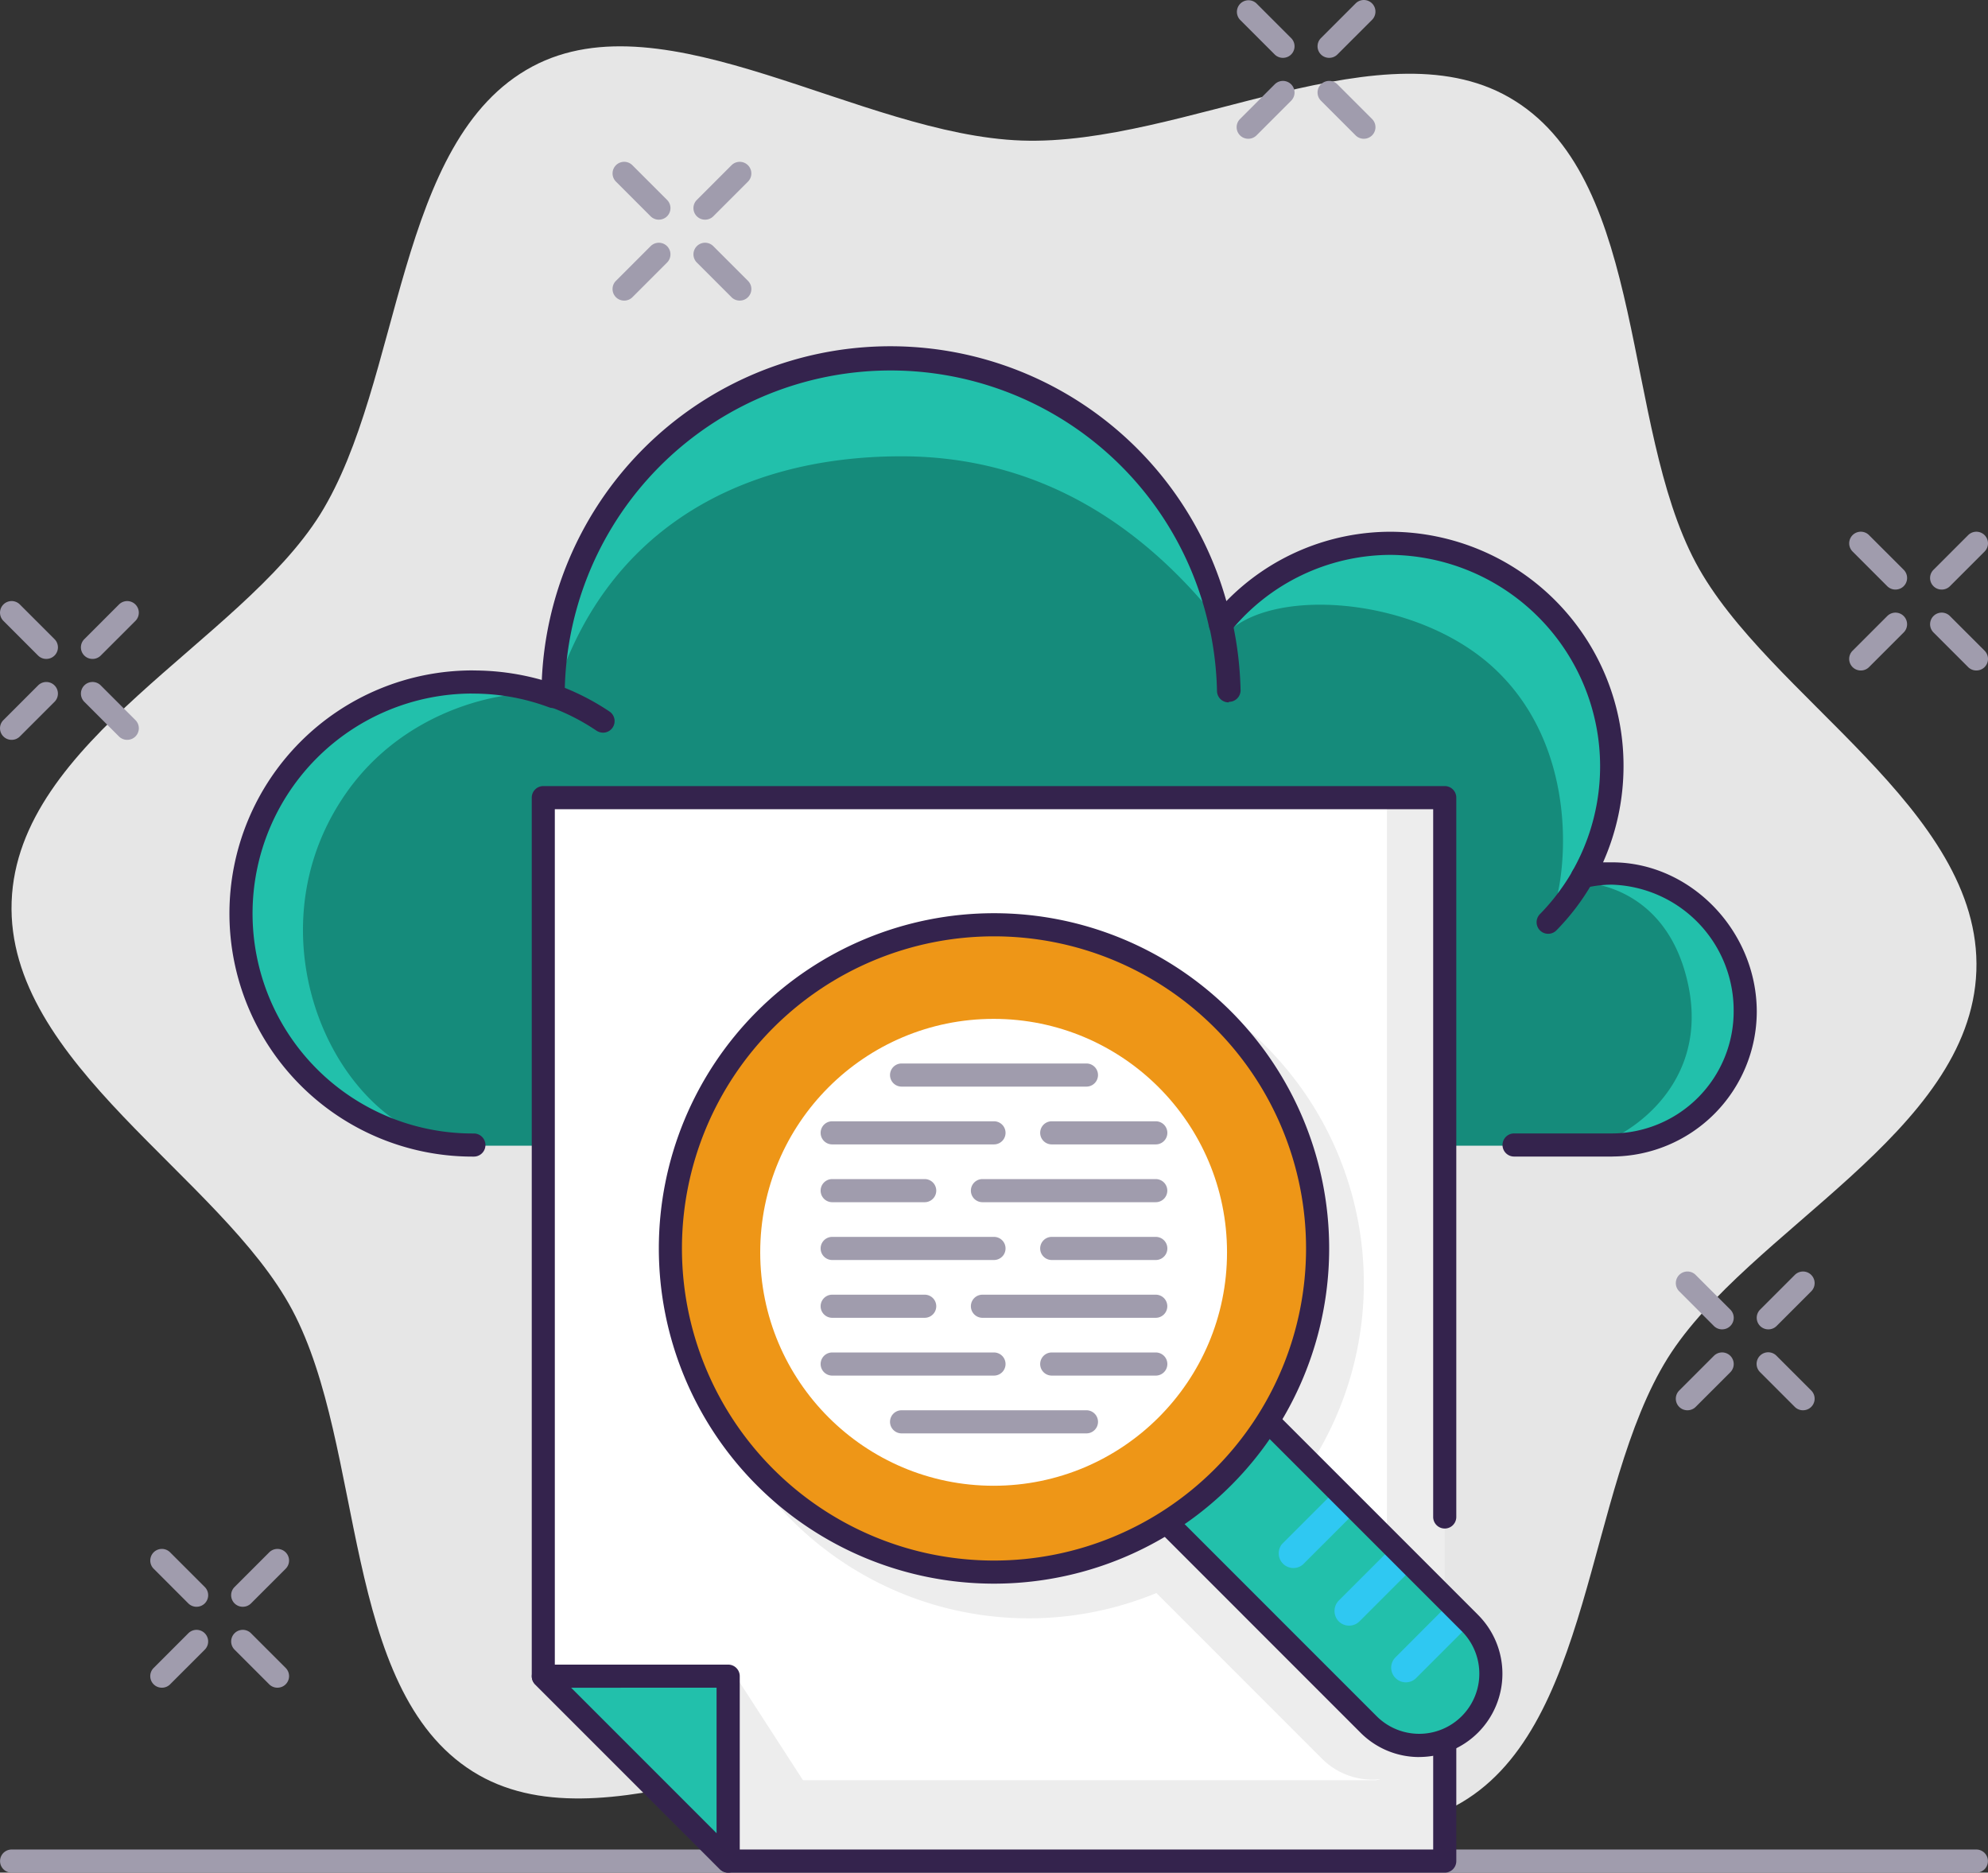
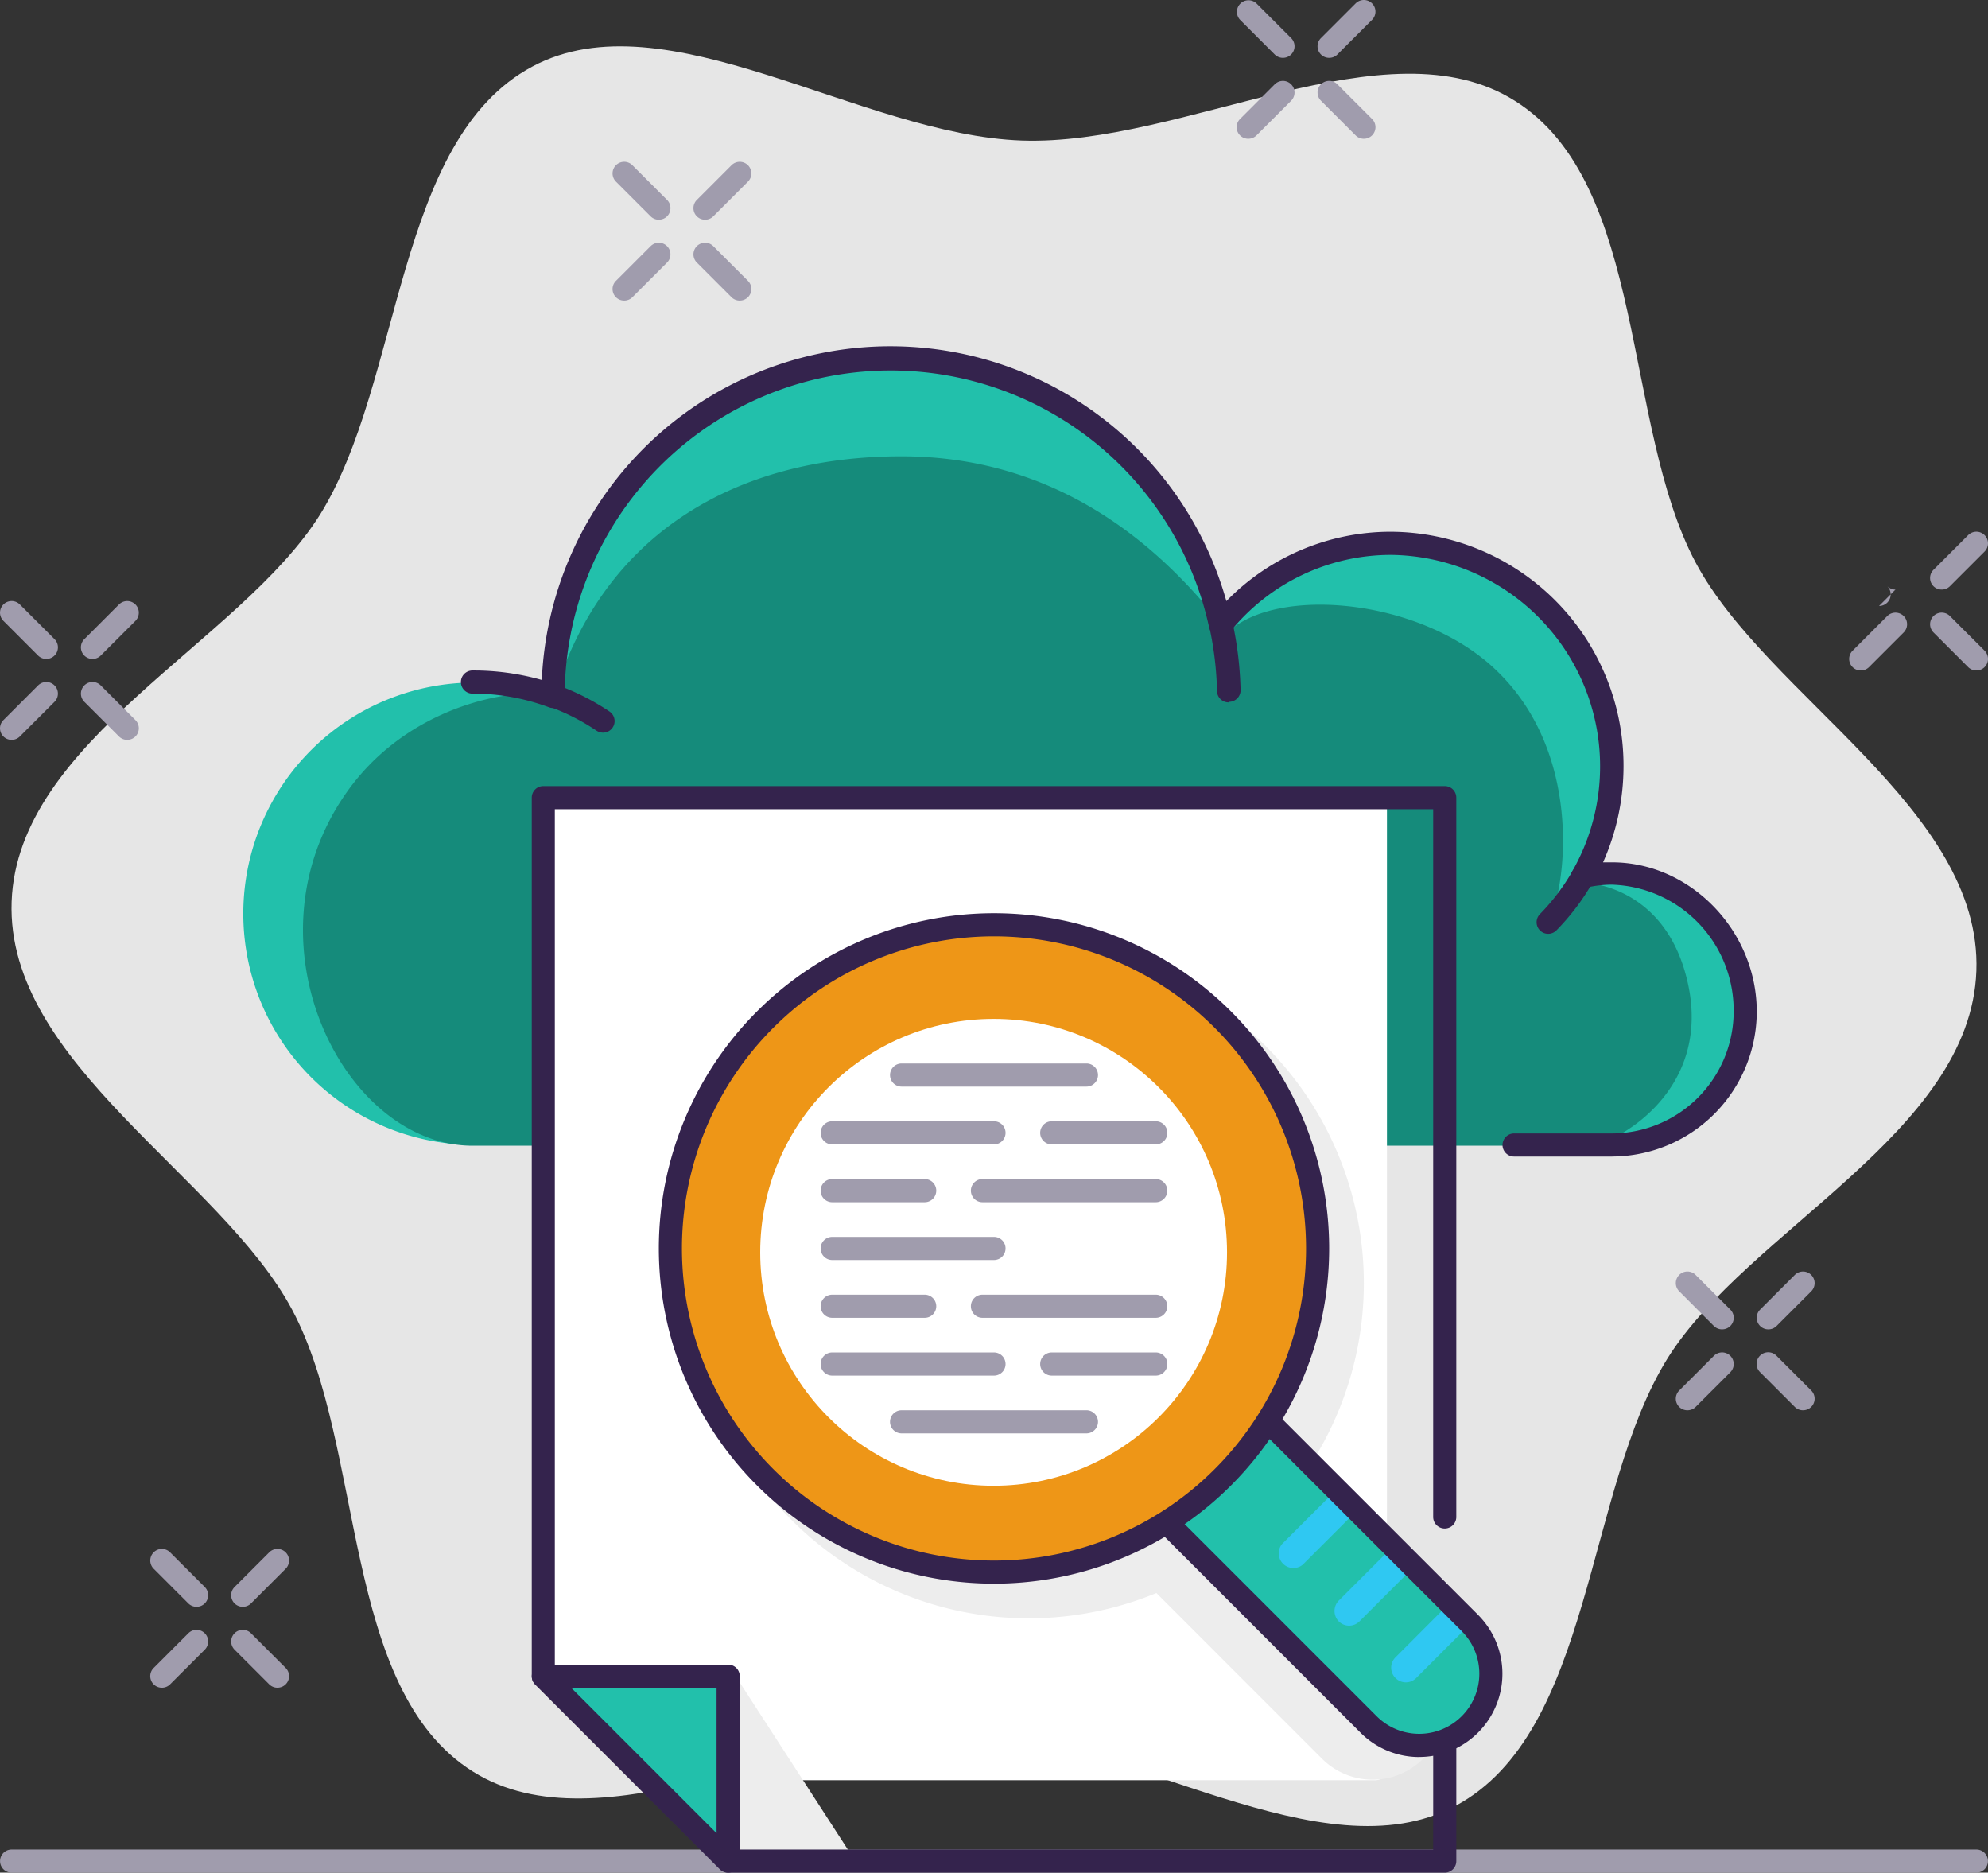
<svg xmlns="http://www.w3.org/2000/svg" width="162.384" height="152.936" viewBox="0 0 162.384 152.936">
  <rect x="0" y="0" width="162.384" height="152.936" fill="#333333" stroke="none" />
  <g id="Icone_hebergement_cloud" data-name="Icone hebergement cloud" transform="translate(0.006 0.004)">
    <g id="Layer_1" data-name="Layer 1" transform="translate(-0.006 -0.004)">
      <path id="Tracé_15325" data-name="Tracé 15325" d="M138.553,46.16c-5.985-11.253-3.974-30.936-14.755-37.7-10.46-6.608-27.075,3.7-40.291,3.238S54.431-.163,43.537,5.652C32.313,11.647,32.945,31.377,26.2,42.233,19.644,52.7,1.471,60.642,1,73.858S18.115,96.288,23.92,107.2c5.985,11.253,3.974,30.936,14.755,37.7,10.46,6.561,27.075-3.7,40.291-3.238s29.076,11.857,39.97,6.042c11.224-5.995,10.592-25.762,17.342-36.581,6.561-10.45,24.733-18.39,25.205-31.606S144.359,57.073,138.553,46.16Z" transform="translate(-0.05 -0.22)" fill="#e6e6e6" />
      <path id="Tracé_15326" data-name="Tracé 15326" d="M161.428,161.888H.944a.944.944,0,1,1,0-1.888H161.428a.944.944,0,1,1,0,1.888Z" transform="translate(0.005 -8.952)" fill="#a09cad" />
      <path id="Tracé_15327" data-name="Tracé 15327" d="M132.85,73.036a10.63,10.63,0,0,0-2.407.283A18.22,18.22,0,0,0,114.772,46.1a17.8,17.8,0,0,0-13.849,6.608h-.057a27.566,27.566,0,0,0-54.508,5.834V58.6A18.88,18.88,0,1,0,39.8,95.23h93.071A10.9,10.9,0,0,0,143.725,84.3,11.2,11.2,0,0,0,132.85,73.036Z" transform="translate(-1.172 -1.73)" fill="#22c0ab" />
      <path id="Tracé_15328" data-name="Tracé 15328" d="M130.421,74.314a12.272,12.272,0,0,1-2.511,3.21c1.529-2.662,3.059-14.491-5.013-21.278-6.608-5.523-18.182-6.051-21.5-2.011a5.665,5.665,0,0,0-.274-1.152C96.219,46.9,88.006,39.479,75.1,39.47c-13.509,0-24.384,6.316-28.387,19.579h-.066c-2.049-.774-11.914.17-17.3,8.5-7.883,12.112.349,28.226,10.715,28.226H131.27c1.737,0,10.044-4.135,8.071-13.216C137.6,74.531,131.053,74.191,130.421,74.314Z" transform="translate(-1.461 -2.205)" fill="#158b7b" />
-       <path id="Tracé_15329" data-name="Tracé 15329" d="M39.816,97.7H39.7a19.853,19.853,0,1,1,0-39.706.944.944,0,0,1,0,1.888,17.965,17.965,0,1,0,0,35.93h.113a.944.944,0,1,1,0,1.888Z" transform="translate(-1.106 -3.242)" fill="#34234d" />
      <path id="Tracé_15330" data-name="Tracé 15330" d="M133.924,96.127H125.9a.944.944,0,0,1,0-1.888h8.024a9.969,9.969,0,0,0,9.912-10A10.27,10.27,0,0,0,133.9,73.923a9.2,9.2,0,0,0-2.19.264.944.944,0,0,1-1.038-1.388,17.276,17.276,0,0,0-14.85-25.81,16.907,16.907,0,0,0-13.113,6.278,1.02,1.02,0,0,1-1.142.283.944.944,0,0,1-.576-.642,26.622,26.622,0,0,0-52.639,5.664.946.946,0,0,1-1.274.869,17.776,17.776,0,0,0-6.259-1.123.944.944,0,1,1,0-1.888,20.467,20.467,0,0,1,5.664.774A28.5,28.5,0,0,1,102.4,50.766,18.748,18.748,0,0,1,115.827,45.1a19.1,19.1,0,0,1,19.013,19.145,19.334,19.334,0,0,1-1.671,7.854h.736c6.4,0,11.819,5.589,11.819,12.206a11.857,11.857,0,0,1-11.8,11.819Z" transform="translate(-2.227 -1.673)" fill="#34234d" />
      <path id="Tracé_15331" data-name="Tracé 15331" d="M106.2,60.324a.944.944,0,0,1-.944-.944,26.951,26.951,0,0,0-.632-5.239.966.966,0,0,1,1.888-.406,29.17,29.17,0,0,1,.67,5.6.944.944,0,0,1-.944.944Z" transform="translate(-5.849 -2.961)" fill="#34234d" />
      <path id="Tracé_15332" data-name="Tracé 15332" d="M133.884,80.447a.944.944,0,0,1-.67-1.6,17.38,17.38,0,0,0,2.672-3.531.945.945,0,1,1,1.643.935,19.022,19.022,0,0,1-2.964,3.918A.944.944,0,0,1,133.884,80.447Z" transform="translate(-7.436 -4.185)" fill="#34234d" />
      <path id="Tracé_15333" data-name="Tracé 15333" d="M51.871,63.145a1.01,1.01,0,0,1-.529-.16,17.492,17.492,0,0,0-3.861-1.964.944.944,0,1,1,.642-1.775A19.824,19.824,0,0,1,52.4,61.417a.944.944,0,0,1-.529,1.728Z" transform="translate(-2.616 -3.309)" fill="#34234d" />
-       <path id="Tracé_15334" data-name="Tracé 15334" d="M47,69h73.634v86.85H62.1L47,140.746Z" transform="translate(-2.625 -3.858)" fill="#ededed" />
      <path id="Tracé_15335" data-name="Tracé 15335" d="M47,69h68.914v79.3a.944.944,0,0,1-.944.944H55.5l-8.5-8.5Z" transform="translate(-2.625 -3.858)" fill="#fff" />
      <path id="Tracé_15336" data-name="Tracé 15336" d="M63,144v16.048H73.384Z" transform="translate(-3.521 -8.057)" fill="#ededed" />
      <path id="Tracé_15337" data-name="Tracé 15337" d="M120.578,156.738H62.048a.944.944,0,0,1-.67-.274l-15.1-15.1a.944.944,0,0,1-.274-.67V68.944A.944.944,0,0,1,46.944,68h73.634a.944.944,0,0,1,.944.944v58.747a.944.944,0,0,1-1.888,0v-57.8H47.888V140.3L62.435,154.85h57.2V135.243a.944.944,0,1,1,1.888,0v20.551A.944.944,0,0,1,120.578,156.738Z" transform="translate(-2.569 -3.802)" fill="#34234d" />
      <path id="Tracé_15338" data-name="Tracé 15338" d="M62.1,160.1,47,145H62.1Z" transform="translate(-2.625 -8.113)" fill="#22c0ab" />
      <path id="Tracé_15339" data-name="Tracé 15339" d="M62.049,160.992a.944.944,0,0,1-.67-.274l-15.1-15.1a.95.95,0,0,1,.67-1.614h15.1a.944.944,0,0,1,.944.944v15.1a.944.944,0,0,1-.585.868.793.793,0,0,1-.359.076Zm-12.829-15.1L61.1,157.773V145.888Z" transform="translate(-2.569 -8.057)" fill="#34234d" />
      <path id="Tracé_15340" data-name="Tracé 15340" d="M121.372,142.1l-20.391-20.4a5.853,5.853,0,1,0-8.27,8.279L113.1,150.372a5.848,5.848,0,0,0,8.27-8.27Z" transform="translate(-5.082 -6.706)" fill="#ededed" />
      <circle id="Ellipse_535" data-name="Ellipse 535" cx="26.146" cy="26.146" r="26.146" transform="translate(57.738 78.852)" fill="#ededed" />
      <path id="Tracé_15341" data-name="Tracé 15341" d="M87.377,136.753a27.377,27.377,0,1,1,27.377-27.377A27.377,27.377,0,0,1,87.377,136.753Zm0-52.865a25.489,25.489,0,1,0,25.489,25.489A25.489,25.489,0,0,0,87.377,83.888Z" transform="translate(-3.353 -4.586)" fill="#ededed" />
      <path id="Tracé_15342" data-name="Tracé 15342" d="M125.372,139.1l-20.391-20.4a5.853,5.853,0,1,0-8.27,8.279L117.1,147.372a5.848,5.848,0,1,0,8.27-8.27Z" transform="translate(-5.306 -6.538)" fill="#22c0ab" />
      <path id="Tracé_15343" data-name="Tracé 15343" d="M120.719,144.8a1.189,1.189,0,0,0,1.69,0l4.437-4.437-1.7-1.69-4.427,4.437a1.189,1.189,0,0,0,0,1.69Z" transform="translate(-6.732 -7.758)" fill="#2fc8f2" />
      <path id="Tracé_15344" data-name="Tracé 15344" d="M115.81,139.9a1.2,1.2,0,0,0,1.69,0l4.437-4.437-1.69-1.7L115.81,138.2A1.218,1.218,0,0,0,115.81,139.9Z" transform="translate(-6.458 -7.483)" fill="#2fc8f2" />
      <path id="Tracé_15345" data-name="Tracé 15345" d="M110.913,133.3a1.2,1.2,0,0,0,1.69,1.69l4.437-4.437-1.69-1.69Z" transform="translate(-6.187 -7.209)" fill="#2fc8f2" />
      <path id="Tracé_15346" data-name="Tracé 15346" d="M121.188,149.985a6.759,6.759,0,0,1-4.805-1.992L95.992,127.6a6.8,6.8,0,1,1,9.611-9.611l20.39,20.392a6.8,6.8,0,0,1-4.805,11.6Zm-20.391-32.1a4.909,4.909,0,0,0-3.474,8.383l20.391,20.391a4.913,4.913,0,0,0,6.948-6.948l-20.391-20.391a4.928,4.928,0,0,0-3.474-1.435Z" transform="translate(-5.256 -6.489)" fill="#34234d" />
      <ellipse id="Ellipse_536" data-name="Ellipse 536" cx="26.69" cy="26.146" rx="26.69" ry="26.146" transform="translate(54.47 75.584)" fill="#fff" />
      <ellipse id="Ellipse_537" data-name="Ellipse 537" cx="26.69" cy="26.146" rx="26.69" ry="26.146" transform="translate(54.47 75.584)" fill="#ee9617" />
      <circle id="Ellipse_538" data-name="Ellipse 538" cx="19.065" cy="19.065" r="19.065" transform="translate(62.096 83.21)" fill="#fff" />
      <path id="Tracé_15347" data-name="Tracé 15347" d="M84.377,133.753a27.377,27.377,0,1,1,27.377-27.377,27.377,27.377,0,0,1-27.377,27.377Zm0-52.865a25.489,25.489,0,1,0,25.489,25.489A25.489,25.489,0,0,0,84.377,80.888Z" transform="translate(-3.185 -4.418)" fill="#34234d" />
-       <path id="Tracé_15348" data-name="Tracé 15348" d="M99.44,108.888h-8.5a.944.944,0,0,1,0-1.888h8.5a.944.944,0,0,1,0,1.888Z" transform="translate(-5.032 -5.985)" fill="#a09cad" />
      <path id="Tracé_15349" data-name="Tracé 15349" d="M85.16,108.888H71.944a.944.944,0,0,1,0-1.888H85.16a.944.944,0,1,1,0,1.888Z" transform="translate(-3.969 -5.985)" fill="#a09cad" />
      <path id="Tracé_15350" data-name="Tracé 15350" d="M99.1,103.888H84.944a.944.944,0,0,1,0-1.888H99.1a.944.944,0,1,1,0,1.888Z" transform="translate(-4.696 -5.706)" fill="#a09cad" />
      <path id="Tracé_15351" data-name="Tracé 15351" d="M79.5,103.888H71.944a.944.944,0,0,1,0-1.888H79.5a.944.944,0,0,1,0,1.888Z" transform="translate(-3.969 -5.706)" fill="#a09cad" />
      <path id="Tracé_15352" data-name="Tracé 15352" d="M99.44,98.888h-8.5a.944.944,0,0,1,0-1.888h8.5a.944.944,0,0,1,0,1.888Z" transform="translate(-5.032 -5.426)" fill="#a09cad" />
      <path id="Tracé_15353" data-name="Tracé 15353" d="M85.16,98.888H71.944a.944.944,0,0,1,0-1.888H85.16a.944.944,0,1,1,0,1.888Z" transform="translate(-3.969 -5.426)" fill="#a09cad" />
      <path id="Tracé_15354" data-name="Tracé 15354" d="M99.44,118.888h-8.5a.944.944,0,1,1,0-1.888h8.5a.944.944,0,1,1,0,1.888Z" transform="translate(-5.032 -6.545)" fill="#a09cad" />
      <path id="Tracé_15355" data-name="Tracé 15355" d="M85.16,118.888H71.944a.944.944,0,1,1,0-1.888H85.16a.944.944,0,1,1,0,1.888Z" transform="translate(-3.969 -6.545)" fill="#a09cad" />
      <path id="Tracé_15356" data-name="Tracé 15356" d="M99.1,113.888H84.944a.944.944,0,0,1,0-1.888H99.1a.944.944,0,1,1,0,1.888Z" transform="translate(-4.696 -6.265)" fill="#a09cad" />
      <path id="Tracé_15357" data-name="Tracé 15357" d="M79.5,113.888H71.944a.944.944,0,0,1,0-1.888H79.5a.944.944,0,0,1,0,1.888Z" transform="translate(-3.969 -6.265)" fill="#a09cad" />
      <path id="Tracé_15358" data-name="Tracé 15358" d="M93.048,93.888h-15.1a.944.944,0,0,1,0-1.888h15.1a.944.944,0,0,1,0,1.888Z" transform="translate(-4.305 -5.146)" fill="#a09cad" />
      <path id="Tracé_15359" data-name="Tracé 15359" d="M93.048,123.888h-15.1a.944.944,0,1,1,0-1.888h15.1a.944.944,0,1,1,0,1.888Z" transform="translate(-4.305 -6.825)" fill="#a09cad" />
      <path id="Tracé_15360" data-name="Tracé 15360" d="M148.776,114.72a.944.944,0,0,1-.67-.274l-2.832-2.832a.948.948,0,0,1,1.341-1.341l2.832,2.832a.944.944,0,0,1-.67,1.614Z" transform="translate(-8.111 -6.153)" fill="#a09cad" />
      <path id="Tracé_15361" data-name="Tracé 15361" d="M155.776,121.72a.944.944,0,0,1-.67-.274l-2.832-2.832a.948.948,0,1,1,1.34-1.341l2.832,2.832a.944.944,0,0,1-.67,1.614Z" transform="translate(-8.502 -6.545)" fill="#a09cad" />
      <path id="Tracé_15362" data-name="Tracé 15362" d="M145.944,121.72a.944.944,0,0,1-.67-1.614l2.832-2.832a.948.948,0,1,1,1.341,1.341l-2.832,2.832A.944.944,0,0,1,145.944,121.72Z" transform="translate(-8.111 -6.545)" fill="#a09cad" />
      <path id="Tracé_15363" data-name="Tracé 15363" d="M152.944,114.72a.944.944,0,0,1-.67-1.614l2.832-2.832a.948.948,0,1,1,1.341,1.341l-2.832,2.832A.944.944,0,0,1,152.944,114.72Z" transform="translate(-8.502 -6.153)" fill="#a09cad" />
      <path id="Tracé_15364" data-name="Tracé 15364" d="M56.776,18.72a.944.944,0,0,1-.67-.274l-2.832-2.832a.948.948,0,0,1,1.341-1.341l2.832,2.832a.944.944,0,0,1-.67,1.614Z" transform="translate(-2.961 -0.78)" fill="#a09cad" />
      <path id="Tracé_15365" data-name="Tracé 15365" d="M63.776,25.72a.944.944,0,0,1-.67-.274l-2.832-2.832a.948.948,0,0,1,1.341-1.341l2.832,2.832a.944.944,0,0,1-.67,1.614Z" transform="translate(-3.353 -1.171)" fill="#a09cad" />
      <path id="Tracé_15366" data-name="Tracé 15366" d="M53.944,25.72a.944.944,0,0,1-.67-1.614l2.832-2.832a.948.948,0,0,1,1.341,1.341l-2.832,2.832A.944.944,0,0,1,53.944,25.72Z" transform="translate(-2.961 -1.171)" fill="#a09cad" />
      <path id="Tracé_15367" data-name="Tracé 15367" d="M60.944,18.72a.944.944,0,0,1-.67-1.614l2.832-2.832a.948.948,0,0,1,1.341,1.341l-2.832,2.832A.944.944,0,0,1,60.944,18.72Z" transform="translate(-3.353 -0.78)" fill="#a09cad" />
-       <path id="Tracé_15368" data-name="Tracé 15368" d="M163.776,50.72a.944.944,0,0,1-.67-.274l-2.832-2.832a.948.948,0,0,1,1.341-1.341l2.832,2.832a.944.944,0,0,1-.67,1.614Z" transform="translate(-8.95 -2.571)" fill="#a09cad" />
+       <path id="Tracé_15368" data-name="Tracé 15368" d="M163.776,50.72a.944.944,0,0,1-.67-.274l-2.832-2.832l2.832,2.832a.944.944,0,0,1-.67,1.614Z" transform="translate(-8.95 -2.571)" fill="#a09cad" />
      <path id="Tracé_15369" data-name="Tracé 15369" d="M170.776,57.72a.944.944,0,0,1-.67-.274l-2.832-2.832a.948.948,0,0,1,1.341-1.341l2.832,2.832a.944.944,0,0,1-.67,1.614Z" transform="translate(-9.342 -2.963)" fill="#a09cad" />
      <path id="Tracé_15370" data-name="Tracé 15370" d="M160.944,57.72a.944.944,0,0,1-.67-1.614l2.832-2.832a.948.948,0,0,1,1.341,1.341l-2.832,2.832A.944.944,0,0,1,160.944,57.72Z" transform="translate(-8.95 -2.963)" fill="#a09cad" />
      <path id="Tracé_15371" data-name="Tracé 15371" d="M167.944,50.72a.944.944,0,0,1-.67-1.614l2.832-2.832a.948.948,0,1,1,1.341,1.341l-2.832,2.832A.944.944,0,0,1,167.944,50.72Z" transform="translate(-9.342 -2.571)" fill="#a09cad" />
      <path id="Tracé_15372" data-name="Tracé 15372" d="M110.776,4.72a.944.944,0,0,1-.67-.274l-2.832-2.832A.948.948,0,0,1,108.614.274l2.832,2.832a.944.944,0,0,1-.67,1.614Z" transform="translate(-5.984 0.004)" fill="#a09cad" />
      <path id="Tracé_15373" data-name="Tracé 15373" d="M117.776,11.72a.944.944,0,0,1-.67-.274l-2.832-2.832a.948.948,0,0,1,1.341-1.341l2.832,2.832a.944.944,0,0,1-.67,1.614Z" transform="translate(-6.375 -0.388)" fill="#a09cad" />
      <path id="Tracé_15374" data-name="Tracé 15374" d="M107.944,11.72a.944.944,0,0,1-.67-1.614l2.832-2.832a.948.948,0,0,1,1.341,1.341l-2.832,2.832A.944.944,0,0,1,107.944,11.72Z" transform="translate(-5.984 -0.388)" fill="#a09cad" />
      <path id="Tracé_15375" data-name="Tracé 15375" d="M114.944,4.72a.944.944,0,0,1-.67-1.614L117.106.274a.948.948,0,0,1,1.341,1.341l-2.832,2.832A.944.944,0,0,1,114.944,4.72Z" transform="translate(-6.375 0.004)" fill="#a09cad" />
      <path id="Tracé_15376" data-name="Tracé 15376" d="M3.776,56.72a.944.944,0,0,1-.67-.274L.274,53.614a.948.948,0,0,1,1.341-1.341l2.832,2.832a.944.944,0,0,1-.67,1.614Z" transform="translate(0.006 -2.907)" fill="#a09cad" />
      <path id="Tracé_15377" data-name="Tracé 15377" d="M10.776,63.72a.944.944,0,0,1-.67-.274L7.274,60.614a.948.948,0,0,1,1.341-1.341l2.832,2.832a.944.944,0,0,1-.67,1.614Z" transform="translate(-0.386 -3.298)" fill="#a09cad" />
      <path id="Tracé_15378" data-name="Tracé 15378" d="M.944,63.72a.944.944,0,0,1-.67-1.614l2.832-2.832a.948.948,0,0,1,1.341,1.341L1.614,63.446A.944.944,0,0,1,.944,63.72Z" transform="translate(0.006 -3.298)" fill="#a09cad" />
      <path id="Tracé_15379" data-name="Tracé 15379" d="M7.944,56.72a.944.944,0,0,1-.67-1.614l2.832-2.832a.948.948,0,0,1,1.341,1.341L8.614,56.446A.944.944,0,0,1,7.944,56.72Z" transform="translate(-0.386 -2.907)" fill="#a09cad" />
      <path id="Tracé_15380" data-name="Tracé 15380" d="M16.776,138.72a.944.944,0,0,1-.67-.274l-2.832-2.832a.948.948,0,1,1,1.341-1.341l2.832,2.832a.944.944,0,0,1-.67,1.614Z" transform="translate(-0.722 -7.497)" fill="#a09cad" />
      <path id="Tracé_15381" data-name="Tracé 15381" d="M23.776,145.72a.944.944,0,0,1-.67-.274l-2.832-2.832a.948.948,0,0,1,1.341-1.341l2.832,2.832a.944.944,0,0,1-.67,1.614Z" transform="translate(-1.114 -7.888)" fill="#a09cad" />
      <path id="Tracé_15382" data-name="Tracé 15382" d="M13.944,145.72a.944.944,0,0,1-.67-1.614l2.832-2.832a.948.948,0,1,1,1.341,1.341l-2.832,2.832a.944.944,0,0,1-.67.274Z" transform="translate(-0.722 -7.888)" fill="#a09cad" />
      <path id="Tracé_15383" data-name="Tracé 15383" d="M20.944,138.72a.944.944,0,0,1-.67-1.614l2.832-2.832a.948.948,0,0,1,1.341,1.341l-2.832,2.832A.944.944,0,0,1,20.944,138.72Z" transform="translate(-1.114 -7.497)" fill="#a09cad" />
    </g>
  </g>
</svg>